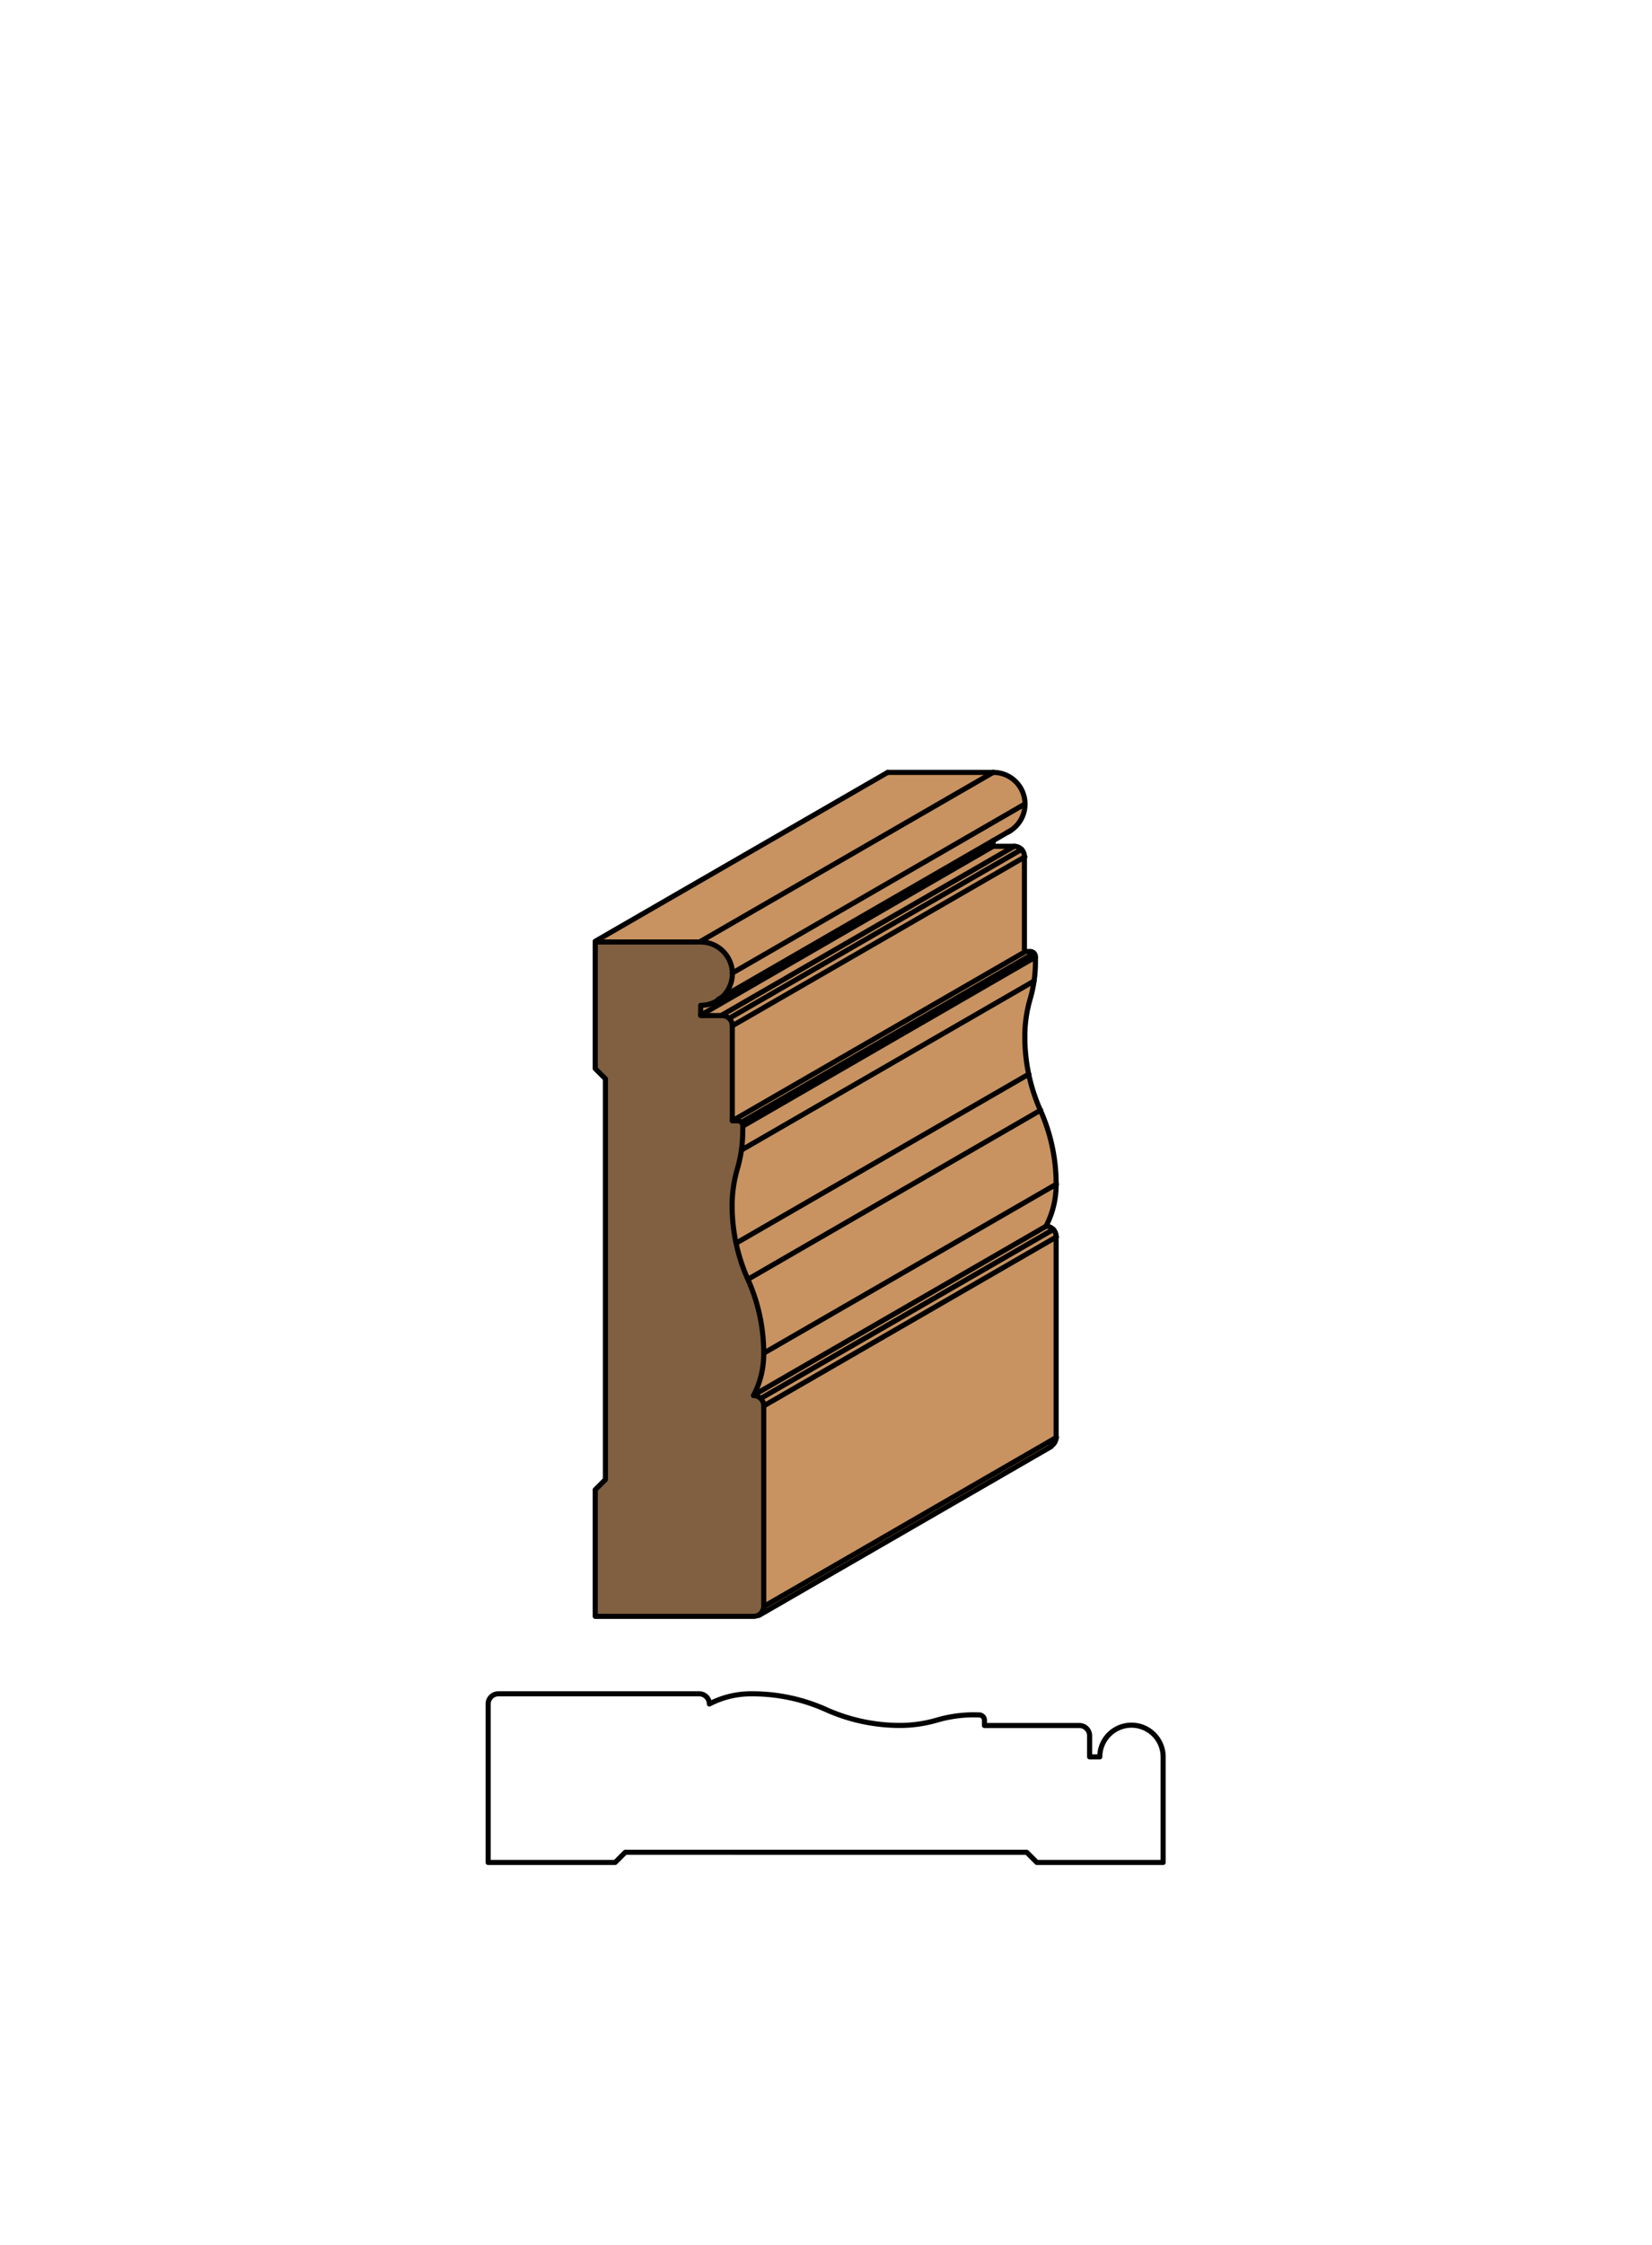
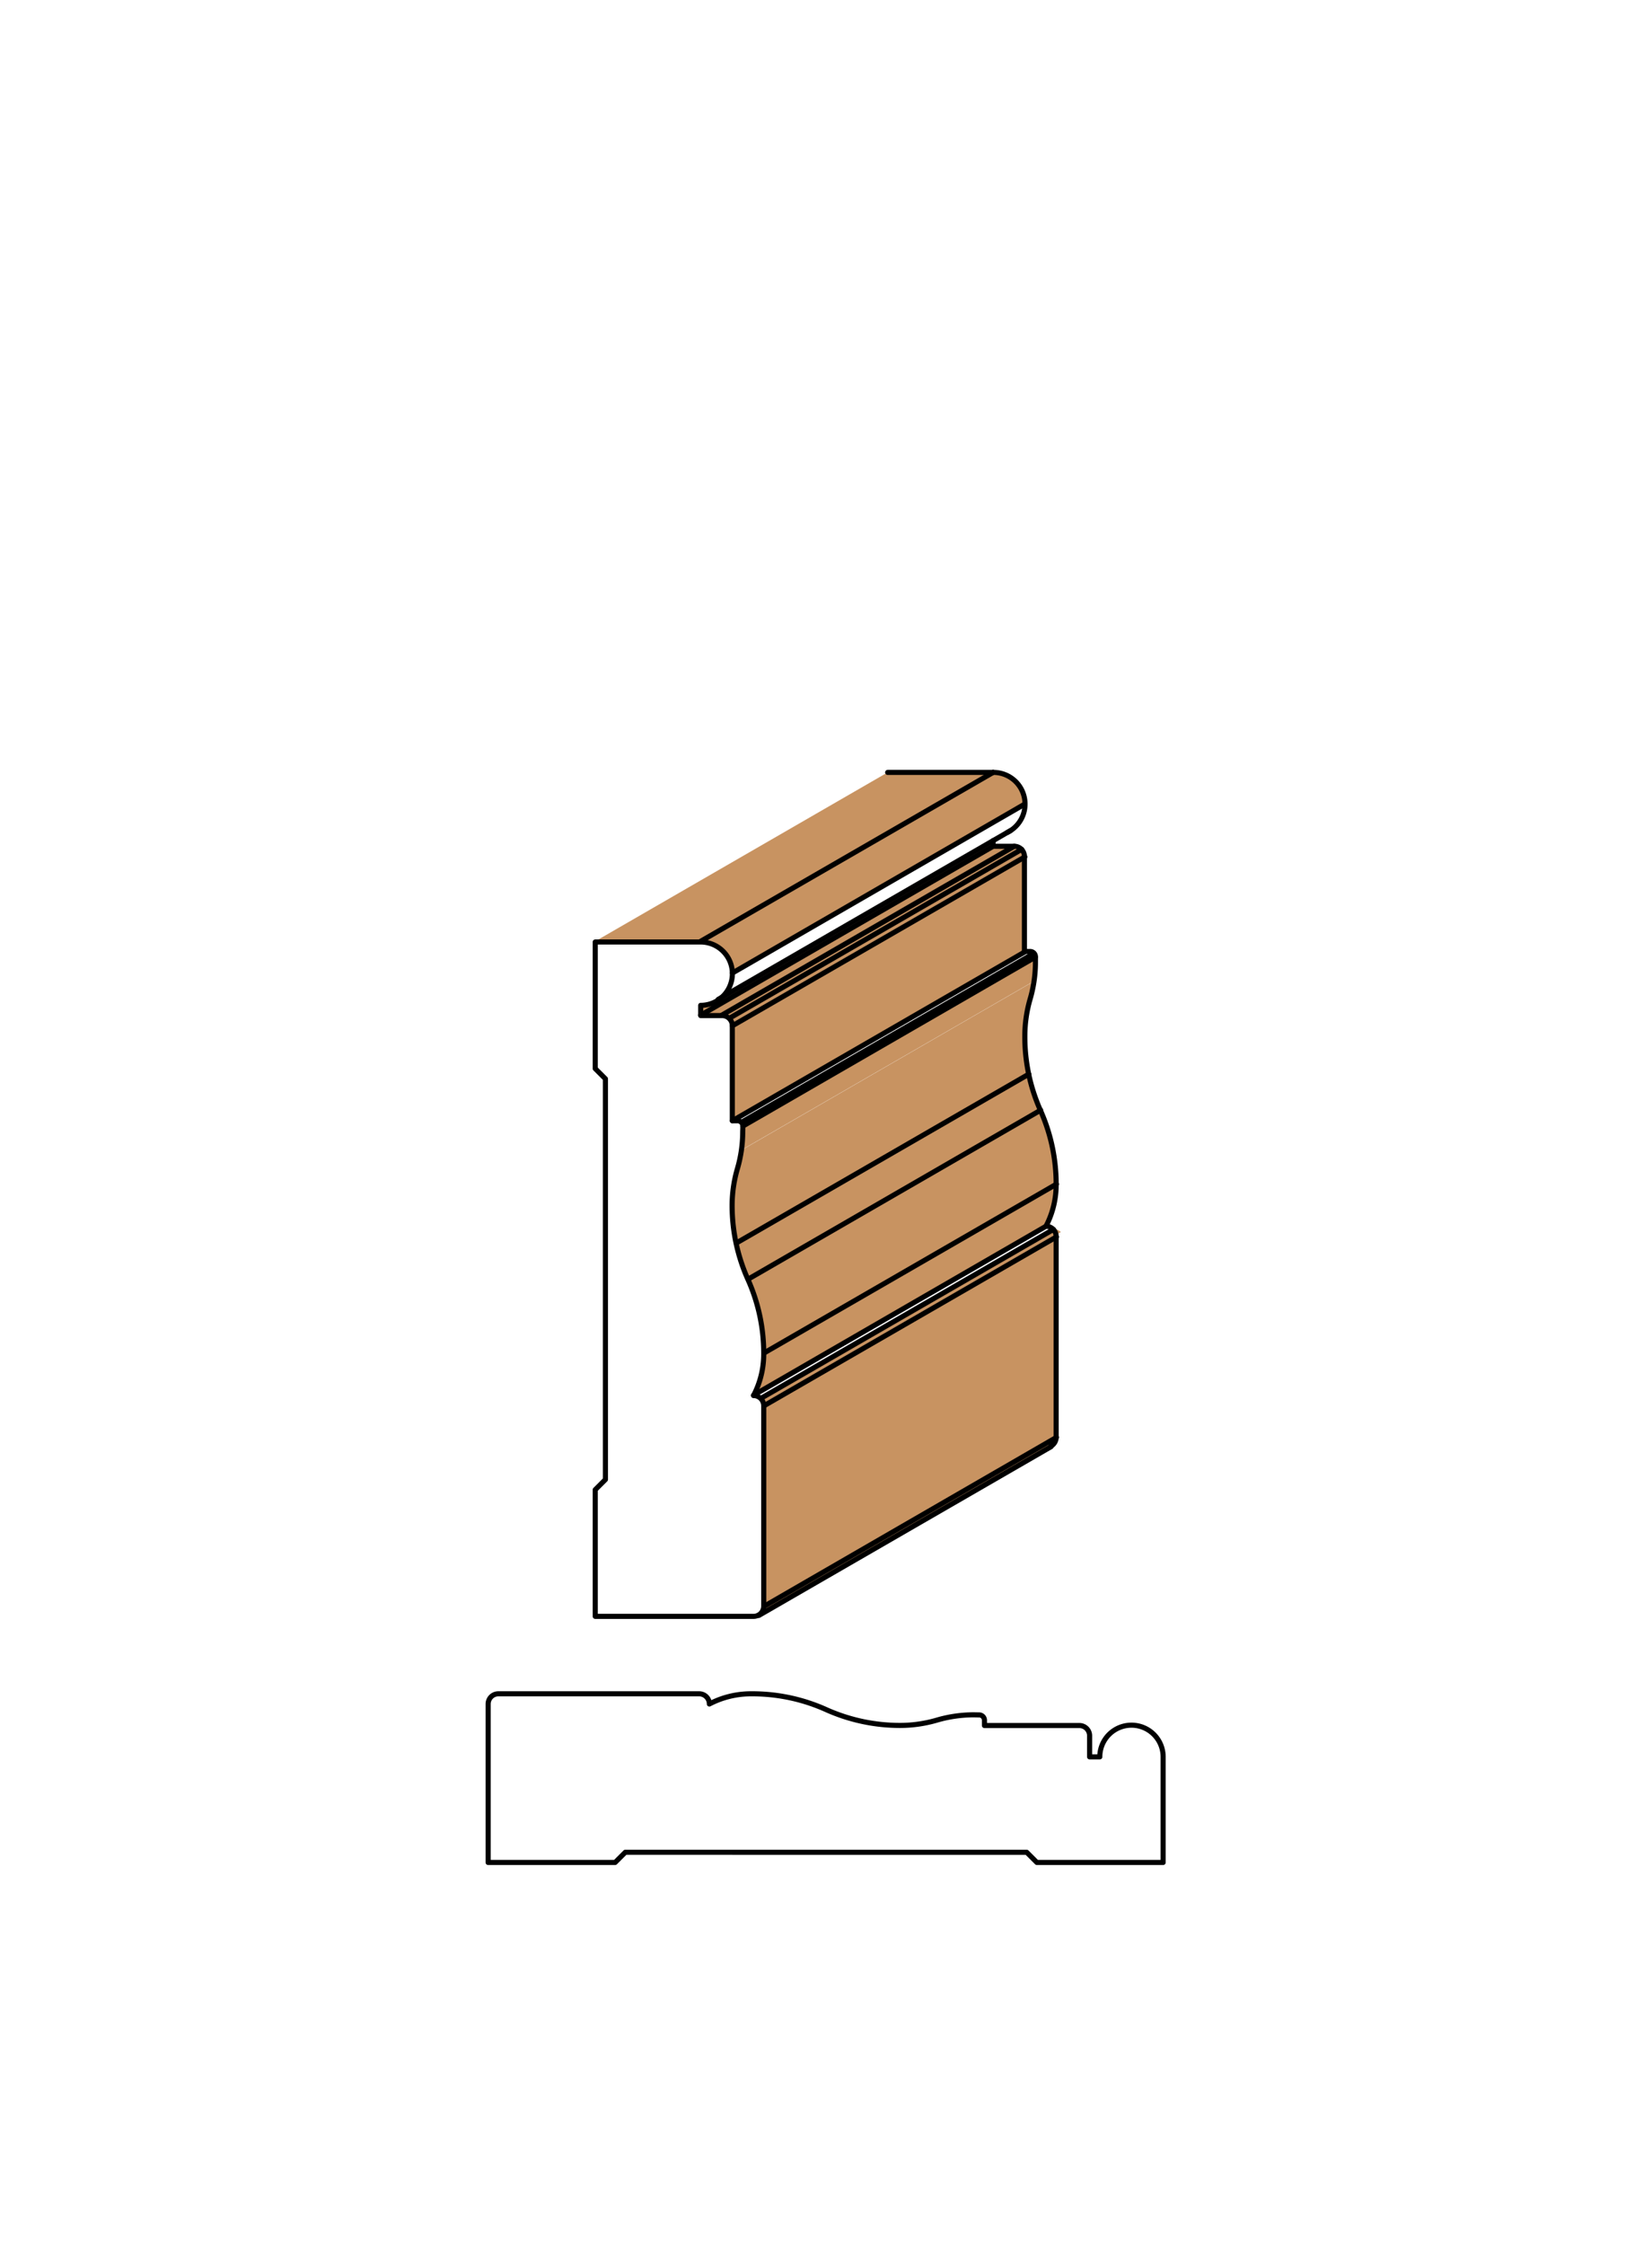
<svg xmlns="http://www.w3.org/2000/svg" viewBox="0 0 161.97 220">
  <defs>
    <style>.cls-1{fill:#fff;}.cls-2{fill:#c89361;}.cls-3{fill:#806040;}.cls-4{fill:none;stroke:#000;stroke-linecap:round;stroke-linejoin:round;stroke-width:0.5px;}</style>
  </defs>
  <title>Case-SM-53</title>
  <g id="white_box" data-name="white box">
    <rect class="cls-1" width="161.97" height="220" />
  </g>
  <g id="Layer_1" data-name="Layer 1">
    <path class="cls-2" d="M103.58,140.87a1,1,0,0,1-.51.89L74.4,158.32a1,1,0,0,0,.51-.89Z" />
    <polygon class="cls-2" points="68.7 92.25 58.36 92.25 87.03 75.7 97.37 75.7 68.7 92.25" />
    <path class="cls-2" d="M71.81,95.36a3.1,3.1,0,0,0-3.1-3.1L97.37,75.7a3.1,3.1,0,0,1,3.1,3.1Z" />
-     <path class="cls-2" d="M100.48,78.8a3.1,3.1,0,0,1-1.4,2.59L70.41,97.95a3.1,3.1,0,0,0,1.4-2.59Z" />
    <path class="cls-2" d="M68.7,99.49v-1a3.1,3.1,0,0,0,1.71-.51l27-15.57v.56Z" />
    <polygon class="cls-2" points="70.77 99.49 68.7 99.49 97.37 82.94 99.44 82.94 70.77 99.49" />
    <path class="cls-2" d="M71.5,99.8a1,1,0,0,0-.73-.3L99.44,82.94a1,1,0,0,1,.73.3Z" />
    <path class="cls-2" d="M100.17,83.24a1,1,0,0,1,.3.73L71.81,100.53a1,1,0,0,0-.3-.73Z" />
    <polygon class="cls-2" points="71.81 109.84 71.81 100.53 100.48 83.98 100.48 93.29 71.81 109.84" />
-     <path class="cls-2" d="M72.69,110a.52.52,0,0,0-.37-.15h-.52l28.67-16.55H101a.52.52,0,0,1,.37.15Z" />
    <path class="cls-2" d="M72.84,110.36a.52.52,0,0,0-.15-.37l28.67-16.55a.52.52,0,0,1,.15.37Z" />
    <path class="cls-2" d="M101.51,93.8v.52a13,13,0,0,1-.13,1.83L72.71,112.7a12.93,12.93,0,0,0,.13-1.83v-.52Z" />
    <path class="cls-2" d="M72.2,121.82a17.67,17.67,0,0,1-.39-3.7,12.93,12.93,0,0,1,.52-3.62,13,13,0,0,0,.39-1.79l28.67-16.55a12.93,12.93,0,0,1-.39,1.79,13,13,0,0,0-.52,3.62,17.67,17.67,0,0,0,.39,3.7Z" />
    <path class="cls-2" d="M100.87,105.27A17.65,17.65,0,0,0,102,108.8L73.36,125.36a17.67,17.67,0,0,1-1.16-3.54Z" />
    <path class="cls-2" d="M102,108.8a17.68,17.68,0,0,1,1.55,7.24L74.91,132.6a17.68,17.68,0,0,0-1.55-7.24Z" />
    <path class="cls-2" d="M73.88,136.74a8.79,8.79,0,0,0,1-4.14L103.58,116a8.8,8.8,0,0,1-1,4.14Z" />
-     <path class="cls-2" d="M74.61,137a1,1,0,0,0-.73-.3l28.67-16.55a1,1,0,0,1,.73.3Z" />
+     <path class="cls-2" d="M74.61,137l28.67-16.55a1,1,0,0,1,.73.3Z" />
    <path class="cls-2" d="M103.28,120.49a1,1,0,0,1,.3.73L74.91,137.77a1,1,0,0,0-.3-.73Z" />
    <polygon class="cls-2" points="74.91 157.43 74.91 137.77 103.58 121.22 103.58 140.87 74.91 157.43" />
-     <path class="cls-3" d="M59.39,105.7l-1-1V92.25H68.7a3.1,3.1,0,1,1,0,6.21v1h2.07a1,1,0,0,1,1,1v9.31h.52a.52.52,0,0,1,.52.52v.52a12.93,12.93,0,0,1-.52,3.62,12.93,12.93,0,0,0-.52,3.62,17.67,17.67,0,0,0,1.55,7.24,17.68,17.68,0,0,1,1.55,7.24,8.79,8.79,0,0,1-1,4.14,1,1,0,0,1,1,1v19.66a1,1,0,0,1-1,1H58.36V146l1-1Z" />
    <path class="cls-4" d="M72.84,110.36a.52.52,0,0,0-.52-.52h-.52v-9.31a1,1,0,0,0-1-1H68.7v-1a3.1,3.1,0,1,0,0-6.21H58.36v12.41l1,1V145l-1,1v12.41H73.88a1,1,0,0,0,1-1V137.77a1,1,0,0,0-1-1,8.79,8.79,0,0,0,1-4.14,17.68,17.68,0,0,0-1.55-7.24,17.67,17.67,0,0,1-1.55-7.24,12.93,12.93,0,0,1,.52-3.62,12.93,12.93,0,0,0,.52-3.62Z" />
    <line class="cls-4" x1="74.91" y1="157.43" x2="103.58" y2="140.87" />
    <line class="cls-4" x1="87.03" y1="75.7" x2="97.37" y2="75.7" />
    <path class="cls-4" d="M98.77,81.58a3.1,3.1,0,0,0-1.39-5.88" />
    <path class="cls-4" d="M97.37,82.38v.56h2.07a1,1,0,0,1,1,1v9.31H101a.52.52,0,0,1,.52.52v.52a12.93,12.93,0,0,1-.52,3.62,13,13,0,0,0-.52,3.62A17.67,17.67,0,0,0,102,108.8a17.68,17.68,0,0,1,1.55,7.24,8.8,8.8,0,0,1-1,4.14,1,1,0,0,1,1,1v19.66a1,1,0,0,1-.53.9" />
    <line class="cls-4" x1="74.4" y1="158.32" x2="103.05" y2="141.78" />
    <line class="cls-4" x1="74.91" y1="137.77" x2="103.58" y2="121.22" />
    <line class="cls-4" x1="74.61" y1="137.04" x2="103.28" y2="120.49" />
    <line class="cls-4" x1="73.88" y1="136.74" x2="102.55" y2="120.18" />
    <line class="cls-4" x1="74.91" y1="132.6" x2="103.58" y2="116.05" />
    <line class="cls-4" x1="73.36" y1="125.36" x2="102.03" y2="108.8" />
    <line class="cls-4" x1="72.2" y1="121.82" x2="100.87" y2="105.27" />
-     <line class="cls-4" x1="72.71" y1="112.7" x2="101.38" y2="96.15" />
    <line class="cls-4" x1="72.84" y1="110.36" x2="101.51" y2="93.8" />
    <line class="cls-4" x1="72.69" y1="109.99" x2="101.36" y2="93.44" />
    <line class="cls-4" x1="71.81" y1="109.84" x2="100.48" y2="93.29" />
    <line class="cls-4" x1="71.81" y1="100.53" x2="100.48" y2="83.98" />
    <line class="cls-4" x1="71.5" y1="99.8" x2="100.17" y2="83.24" />
    <line class="cls-4" x1="70.77" y1="99.49" x2="99.44" y2="82.94" />
    <line class="cls-4" x1="68.7" y1="99.49" x2="97.37" y2="82.94" />
    <line class="cls-4" x1="70.41" y1="97.95" x2="99.08" y2="81.4" />
    <line class="cls-4" x1="71.81" y1="95.36" x2="100.48" y2="78.8" />
    <line class="cls-4" x1="68.7" y1="92.25" x2="97.37" y2="75.7" />
-     <line class="cls-4" x1="58.36" y1="92.25" x2="87.03" y2="75.7" />
    <path class="cls-4" d="M96,168.07a.52.52,0,0,1,.52.52v.52h9.31a1,1,0,0,1,1,1v2.07h1a3.1,3.1,0,0,1,6.21,0v10.35H101.66l-1-1H61.31l-1,1H47.86V167a1,1,0,0,1,1-1H68.55a1,1,0,0,1,1,1,8.79,8.79,0,0,1,4.14-1A17.67,17.67,0,0,1,81,167.55a17.68,17.68,0,0,0,7.24,1.55,12.93,12.93,0,0,0,3.62-.52,12.93,12.93,0,0,1,3.62-.52Z" />
  </g>
</svg>